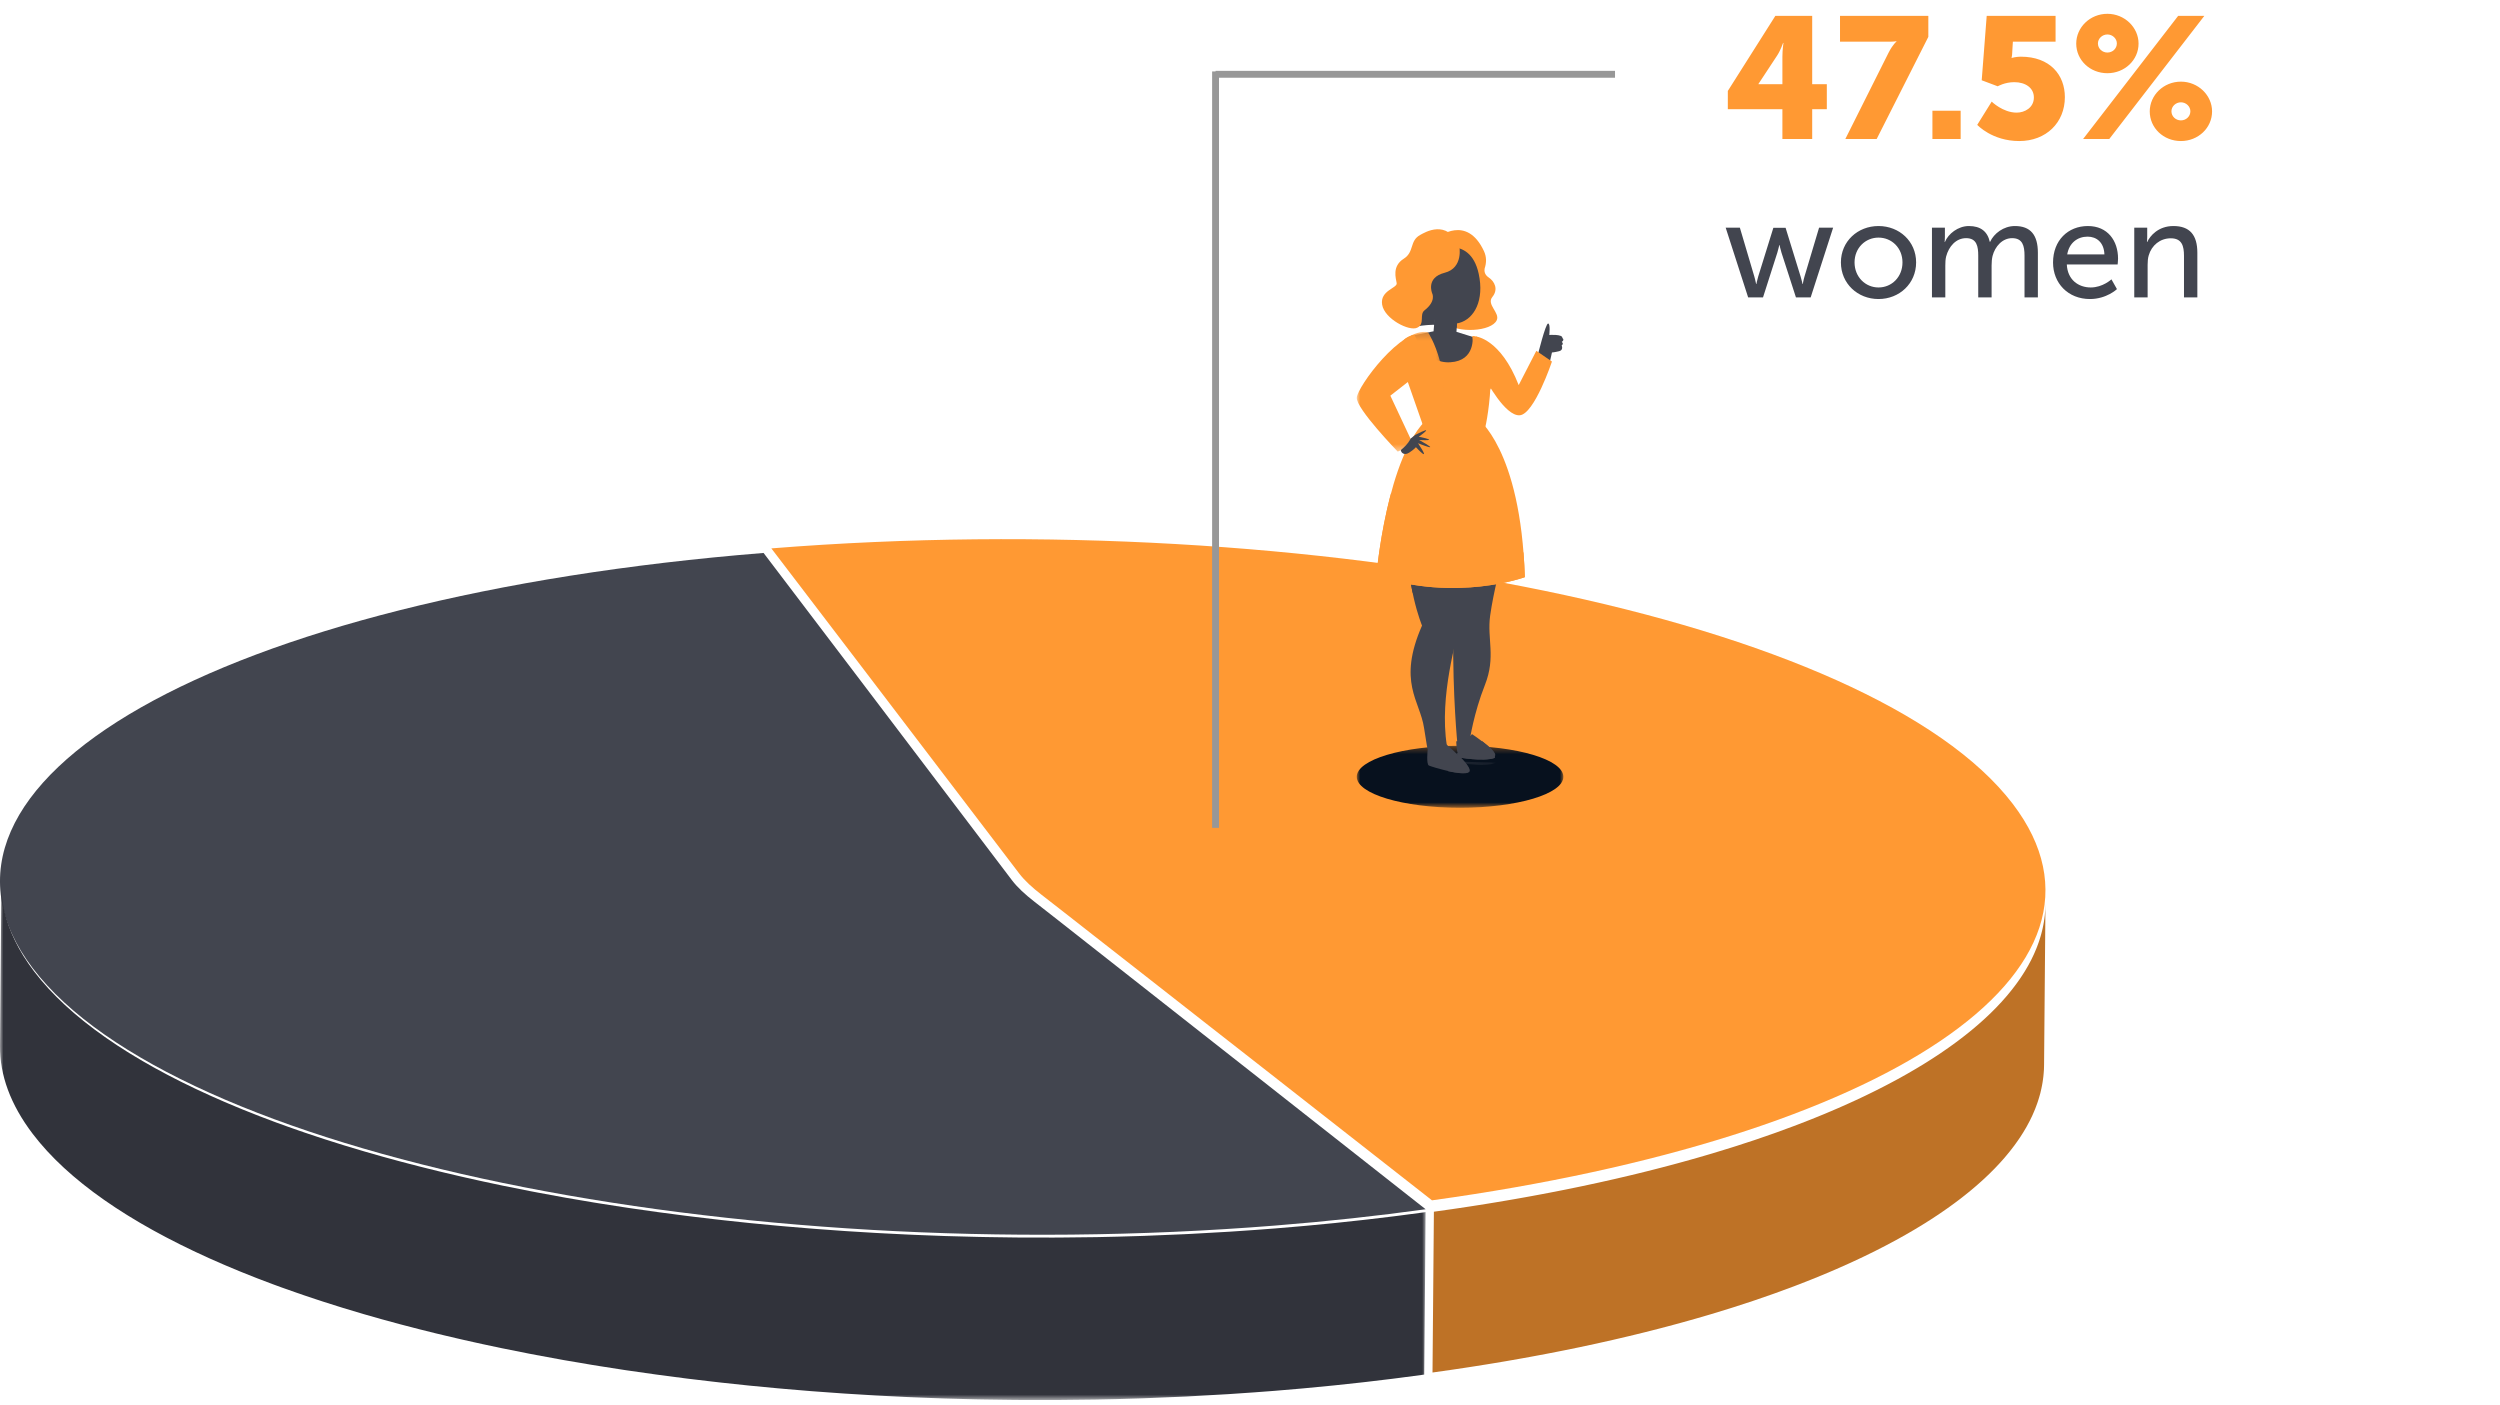
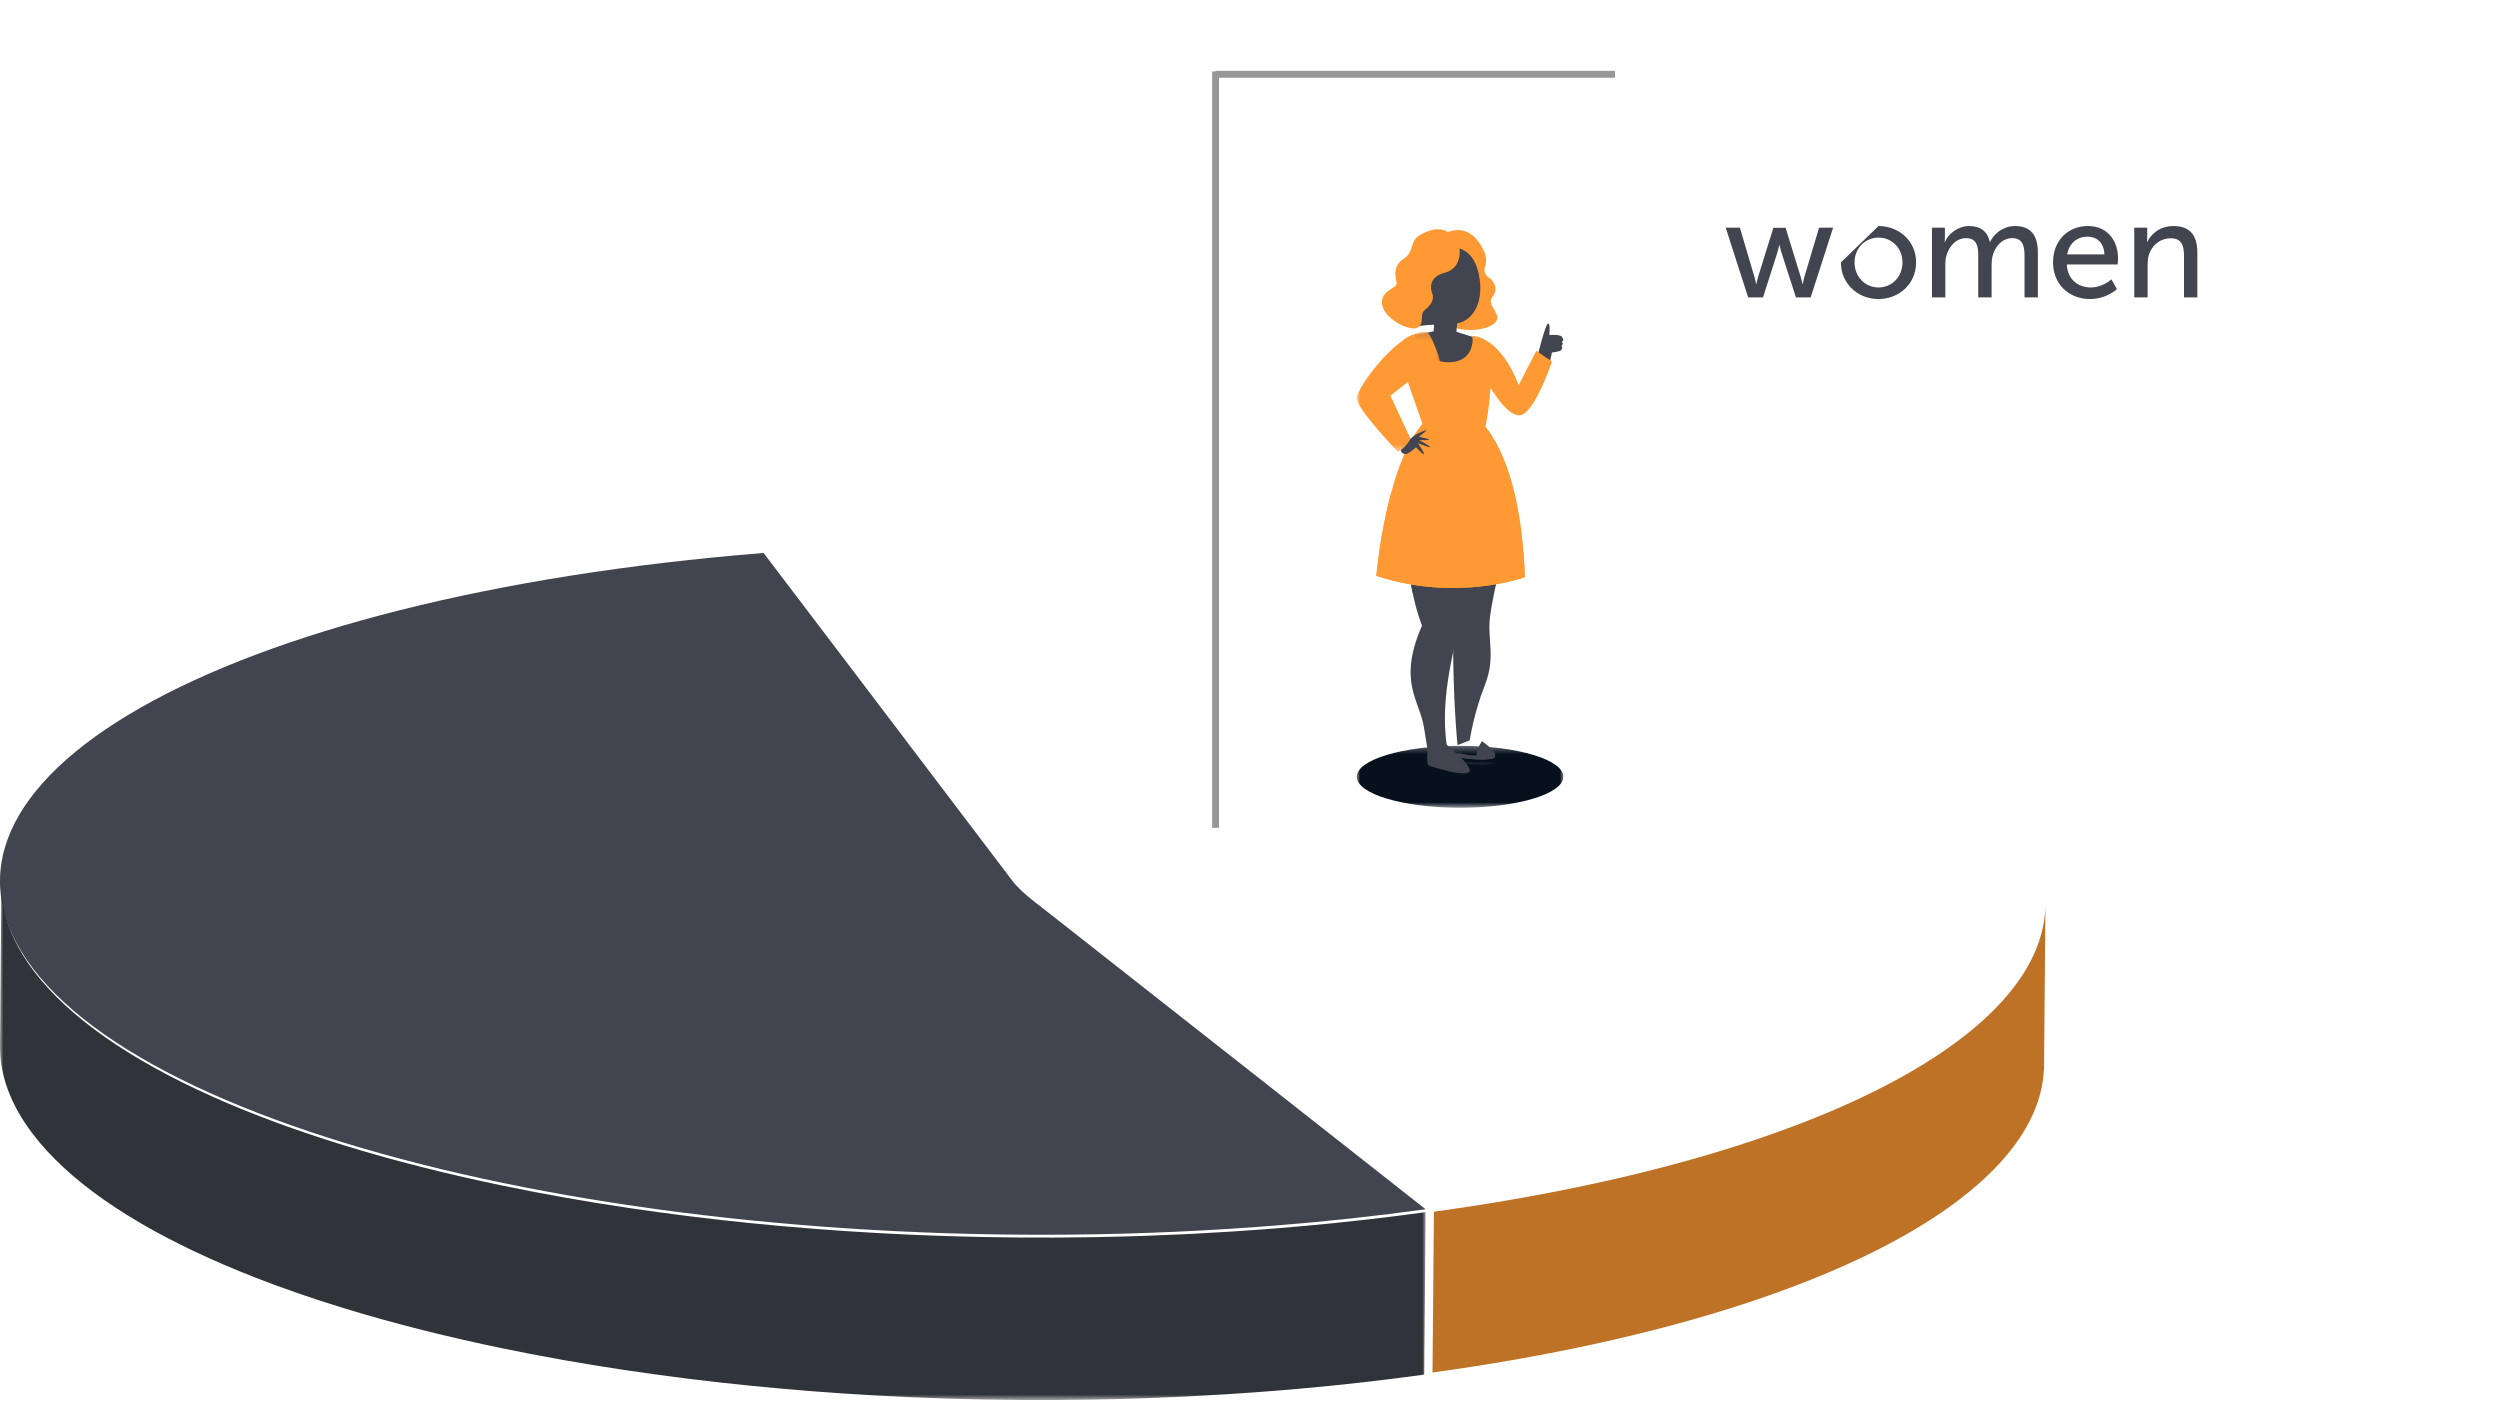
<svg xmlns="http://www.w3.org/2000/svg" width="363" height="204" viewBox="0 0 363 204" fill="none">
-   <path d="M250.88 15.855H258.805V20.18H263.13V15.855H265.255V12.23H263.13V2.305H257.78L250.88 13.205V15.855ZM255.33 12.23V12.18L258.03 8.08C258.53 7.33 258.905 6.23 258.905 6.23H258.955C258.955 6.23 258.805 7.255 258.805 8.23V12.23H255.33ZM267.944 20.18H272.494L279.994 5.355V2.305H267.169V6.055H274.219C275.119 6.055 275.369 5.98 275.369 5.98V6.03C275.369 6.03 274.844 6.43 274.219 7.655L267.944 20.18ZM280.587 20.18H284.687V16.08H280.587V20.18ZM287.094 18.13C287.094 18.13 289.244 20.48 293.194 20.48C297.094 20.48 299.819 17.805 299.819 14.105C299.819 10.88 297.669 8.23 293.419 8.23C292.744 8.23 292.119 8.405 292.119 8.405H292.069C292.069 8.405 292.169 8.055 292.169 7.705L292.269 6.055H298.469V2.305H288.469L287.744 11.655L290.069 12.53C290.069 12.53 291.094 11.93 292.469 11.93C294.094 11.93 295.319 12.755 295.319 14.155C295.319 15.63 293.994 16.355 292.819 16.355C290.819 16.355 289.194 14.755 289.194 14.755L287.094 18.13ZM305.993 10.63C308.493 10.63 310.518 8.73 310.518 6.33C310.518 3.98 308.493 2.005 305.993 2.005C303.468 2.005 301.468 3.98 301.468 6.33C301.468 8.73 303.468 10.63 305.993 10.63ZM302.468 20.18H306.268L320.068 2.305H316.268L302.468 20.18ZM305.993 7.63C305.243 7.63 304.618 7.055 304.618 6.305C304.618 5.605 305.243 5.005 305.993 5.005C306.743 5.005 307.368 5.605 307.368 6.305C307.368 7.055 306.743 7.63 305.993 7.63ZM312.143 16.18C312.143 18.58 314.143 20.48 316.668 20.48C319.168 20.48 321.193 18.58 321.193 16.18C321.193 13.83 319.168 11.855 316.668 11.855C314.143 11.855 312.143 13.83 312.143 16.18ZM315.293 16.155C315.293 15.455 315.918 14.855 316.668 14.855C317.418 14.855 318.043 15.455 318.043 16.155C318.043 16.905 317.418 17.48 316.668 17.48C315.918 17.48 315.293 16.905 315.293 16.155Z" fill="#FF9933" />
-   <path d="M253.83 43.18H255.99L258.07 36.68C258.23 36.16 258.35 35.58 258.35 35.58H258.39C258.39 35.58 258.51 36.16 258.67 36.68L260.77 43.18H262.91L266.17 33.06H264.13L262.01 40.16C261.85 40.68 261.77 41.24 261.77 41.24H261.73C261.73 41.24 261.61 40.68 261.45 40.16L259.27 33.08H257.49L255.29 40.16C255.13 40.68 255.03 41.24 255.03 41.24H254.99C254.97 41.24 254.89 40.68 254.73 40.16L252.63 33.06H250.57L253.83 43.18ZM267.3 38.1C267.3 41.18 269.74 43.42 272.76 43.42C275.78 43.42 278.22 41.18 278.22 38.1C278.22 35.04 275.78 32.82 272.76 32.82C269.74 32.82 267.3 35.04 267.3 38.1ZM269.28 38.1C269.28 36 270.86 34.5 272.76 34.5C274.68 34.5 276.24 36 276.24 38.1C276.24 40.22 274.68 41.74 272.76 41.74C270.86 41.74 269.28 40.22 269.28 38.1ZM280.52 43.18H282.46V38.56C282.46 38.1 282.48 37.64 282.58 37.24C282.96 35.8 284 34.58 285.48 34.58C287.04 34.58 287.24 35.8 287.24 37.12V43.18H289.18V38.56C289.18 38.04 289.22 37.58 289.32 37.16C289.68 35.78 290.74 34.58 292.16 34.58C293.68 34.58 293.96 35.7 293.96 37.12V43.18H295.9V36.7C295.9 34.12 294.84 32.82 292.56 32.82C290.92 32.82 289.52 33.9 288.96 35.12H288.92C288.58 33.6 287.58 32.82 285.88 32.82C284.3 32.82 282.88 33.96 282.4 35.14H282.36C282.36 35.14 282.4 34.8 282.4 34.4V33.06H280.52V43.18ZM298.101 38.12C298.101 41.12 300.281 43.42 303.461 43.42C305.881 43.42 307.381 41.98 307.381 41.98L306.581 40.56C306.581 40.56 305.321 41.74 303.581 41.74C301.781 41.74 300.201 40.62 300.101 38.4H307.481C307.481 38.4 307.541 37.82 307.541 37.56C307.541 34.94 306.021 32.82 303.161 32.82C300.281 32.82 298.101 34.9 298.101 38.12ZM300.161 36.94C300.441 35.28 301.641 34.36 303.121 34.36C304.421 34.36 305.501 35.2 305.561 36.94H300.161ZM309.895 43.18H311.835V38.44C311.835 37.94 311.875 37.48 311.995 37.08C312.415 35.62 313.655 34.6 315.195 34.6C316.815 34.6 317.115 35.72 317.115 37.14V43.18H319.055V36.7C319.055 34.12 317.955 32.82 315.575 32.82C313.375 32.82 312.175 34.26 311.775 35.14H311.735C311.735 35.14 311.775 34.8 311.775 34.4V33.06H309.895V43.18Z" fill="#42454F" />
+   <path d="M253.83 43.18H255.99L258.07 36.68C258.23 36.16 258.35 35.58 258.35 35.58H258.39C258.39 35.58 258.51 36.16 258.67 36.68L260.77 43.18H262.91L266.17 33.06H264.13L262.01 40.16C261.85 40.68 261.77 41.24 261.77 41.24H261.73C261.73 41.24 261.61 40.68 261.45 40.16L259.27 33.08H257.49L255.29 40.16C255.13 40.68 255.03 41.24 255.03 41.24H254.99C254.97 41.24 254.89 40.68 254.73 40.16L252.63 33.06H250.57L253.83 43.18ZM267.3 38.1C267.3 41.18 269.74 43.42 272.76 43.42C275.78 43.42 278.22 41.18 278.22 38.1C278.22 35.04 275.78 32.82 272.76 32.82ZM269.28 38.1C269.28 36 270.86 34.5 272.76 34.5C274.68 34.5 276.24 36 276.24 38.1C276.24 40.22 274.68 41.74 272.76 41.74C270.86 41.74 269.28 40.22 269.28 38.1ZM280.52 43.18H282.46V38.56C282.46 38.1 282.48 37.64 282.58 37.24C282.96 35.8 284 34.58 285.48 34.58C287.04 34.58 287.24 35.8 287.24 37.12V43.18H289.18V38.56C289.18 38.04 289.22 37.58 289.32 37.16C289.68 35.78 290.74 34.58 292.16 34.58C293.68 34.58 293.96 35.7 293.96 37.12V43.18H295.9V36.7C295.9 34.12 294.84 32.82 292.56 32.82C290.92 32.82 289.52 33.9 288.96 35.12H288.92C288.58 33.6 287.58 32.82 285.88 32.82C284.3 32.82 282.88 33.96 282.4 35.14H282.36C282.36 35.14 282.4 34.8 282.4 34.4V33.06H280.52V43.18ZM298.101 38.12C298.101 41.12 300.281 43.42 303.461 43.42C305.881 43.42 307.381 41.98 307.381 41.98L306.581 40.56C306.581 40.56 305.321 41.74 303.581 41.74C301.781 41.74 300.201 40.62 300.101 38.4H307.481C307.481 38.4 307.541 37.82 307.541 37.56C307.541 34.94 306.021 32.82 303.161 32.82C300.281 32.82 298.101 34.9 298.101 38.12ZM300.161 36.94C300.441 35.28 301.641 34.36 303.121 34.36C304.421 34.36 305.501 35.2 305.561 36.94H300.161ZM309.895 43.18H311.835V38.44C311.835 37.94 311.875 37.48 311.995 37.08C312.415 35.62 313.655 34.6 315.195 34.6C316.815 34.6 317.115 35.72 317.115 37.14V43.18H319.055V36.7C319.055 34.12 317.955 32.82 315.575 32.82C313.375 32.82 312.175 34.26 311.775 35.14H311.735C311.735 35.14 311.775 34.8 311.775 34.4V33.06H309.895V43.18Z" fill="#42454F" />
  <path fill-rule="evenodd" clip-rule="evenodd" d="M296.972 132.077C296.964 132.212 296.953 132.346 296.942 132.48C296.929 132.642 296.915 132.805 296.897 132.966C296.882 133.102 296.864 133.237 296.845 133.373C296.824 133.533 296.801 133.693 296.775 133.853C296.753 133.989 296.728 134.125 296.702 134.261C296.672 134.42 296.64 134.578 296.606 134.737C296.576 134.873 296.544 135.01 296.511 135.146C296.472 135.306 296.431 135.468 296.387 135.628C296.353 135.752 296.318 135.876 296.282 135.999C296.233 136.164 296.181 136.33 296.127 136.494C296.087 136.616 296.048 136.738 296.005 136.86C295.946 137.028 295.883 137.196 295.82 137.364C295.775 137.481 295.732 137.598 295.684 137.715C295.614 137.891 295.538 138.066 295.461 138.241C295.414 138.35 295.37 138.458 295.32 138.566C295.22 138.785 295.115 139.003 295.006 139.221C294.976 139.282 294.948 139.343 294.918 139.404C294.776 139.682 294.627 139.96 294.471 140.237C294.429 140.313 294.382 140.388 294.339 140.463C294.223 140.665 294.105 140.866 293.981 141.067C293.918 141.17 293.85 141.273 293.785 141.376C293.675 141.549 293.564 141.722 293.448 141.895C293.375 142.004 293.299 142.113 293.224 142.223C293.109 142.388 292.993 142.554 292.873 142.719C292.793 142.83 292.71 142.942 292.627 143.052C292.505 143.216 292.381 143.379 292.253 143.542C292.168 143.652 292.082 143.762 291.994 143.871C291.86 144.039 291.721 144.206 291.582 144.374C291.496 144.476 291.412 144.579 291.324 144.681C291.166 144.866 291.002 145.049 290.837 145.234C290.762 145.318 290.689 145.402 290.613 145.486C290.368 145.754 290.118 146.021 289.86 146.287C289.845 146.303 289.828 146.319 289.812 146.335C289.57 146.585 289.321 146.833 289.067 147.081C288.977 147.168 288.884 147.255 288.793 147.342C288.609 147.518 288.424 147.694 288.234 147.869C288.118 147.976 288 148.082 287.882 148.188C287.707 148.346 287.532 148.503 287.352 148.66C287.226 148.771 287.096 148.882 286.968 148.992C286.79 149.144 286.612 149.296 286.429 149.447C286.296 149.558 286.16 149.669 286.024 149.78C285.839 149.931 285.651 150.082 285.461 150.232C285.323 150.341 285.185 150.45 285.044 150.559C284.855 150.706 284.662 150.852 284.469 150.998C284.314 151.115 284.159 151.232 284.002 151.349C283.807 151.493 283.607 151.637 283.407 151.781C283.248 151.896 283.089 152.011 282.927 152.126C282.72 152.271 282.51 152.416 282.299 152.561C282.138 152.672 281.978 152.783 281.814 152.895C281.592 153.044 281.366 153.192 281.14 153.341C280.981 153.446 280.823 153.552 280.66 153.656C280.459 153.786 280.253 153.915 280.049 154.045C279.843 154.175 279.638 154.306 279.429 154.435C279.222 154.563 279.011 154.69 278.8 154.817C278.587 154.946 278.375 155.076 278.158 155.204C277.945 155.331 277.727 155.456 277.51 155.581C277.29 155.71 277.071 155.838 276.848 155.965C276.627 156.091 276.401 156.215 276.177 156.34C275.951 156.466 275.726 156.592 275.496 156.718C275.313 156.818 275.125 156.917 274.939 157.017C274.636 157.179 274.333 157.342 274.023 157.503C273.82 157.61 273.612 157.716 273.406 157.822C273.11 157.974 272.812 158.126 272.511 158.277C272.294 158.387 272.073 158.495 271.853 158.603C271.555 158.75 271.256 158.896 270.954 159.042C270.726 159.151 270.497 159.26 270.267 159.37C269.963 159.513 269.657 159.656 269.348 159.799C269.127 159.901 268.906 160.003 268.682 160.104C268.244 160.303 267.8 160.501 267.353 160.698C267.187 160.771 267.024 160.845 266.856 160.917C266.245 161.184 265.626 161.448 264.997 161.71C264.879 161.759 264.757 161.808 264.638 161.857C264.122 162.07 263.601 162.282 263.075 162.492C262.861 162.578 262.645 162.662 262.428 162.747C261.977 162.925 261.522 163.102 261.063 163.277C260.857 163.356 260.651 163.435 260.443 163.512C259.618 163.824 258.781 164.132 257.931 164.436C257.779 164.491 257.624 164.545 257.471 164.599C256.655 164.888 255.829 165.175 254.991 165.458C254.895 165.49 254.8 165.523 254.704 165.555C253.812 165.855 252.905 166.149 251.989 166.44C251.795 166.502 251.601 166.563 251.406 166.624C250.49 166.912 249.564 167.197 248.624 167.478C248.381 167.55 248.135 167.621 247.891 167.693C247.446 167.824 247 167.954 246.55 168.083C246.264 168.165 245.975 168.247 245.687 168.328C245.259 168.449 244.829 168.569 244.396 168.688C244.095 168.772 243.791 168.854 243.488 168.936C243.061 169.052 242.633 169.166 242.202 169.28C241.891 169.363 241.579 169.445 241.265 169.526C240.832 169.639 240.396 169.75 239.959 169.861C239.645 169.941 239.333 170.02 239.017 170.099C238.564 170.212 238.108 170.323 237.652 170.435C237.347 170.508 237.044 170.583 236.738 170.656C236.246 170.774 235.749 170.89 235.253 171.005C234.976 171.07 234.701 171.135 234.422 171.199C233.776 171.347 233.125 171.493 232.471 171.637C232.34 171.667 232.211 171.696 232.079 171.725C231.29 171.898 230.495 172.069 229.693 172.238C229.458 172.287 229.22 172.335 228.985 172.384C228.418 172.501 227.849 172.619 227.276 172.734C226.964 172.796 226.649 172.858 226.335 172.92C225.83 173.019 225.325 173.119 224.816 173.216C224.477 173.281 224.136 173.345 223.795 173.409C223.305 173.502 222.814 173.593 222.32 173.684C221.965 173.749 221.608 173.813 221.25 173.877C220.763 173.965 220.275 174.051 219.784 174.136C219.422 174.2 219.06 174.262 218.695 174.324C218.196 174.41 217.694 174.494 217.192 174.577C216.834 174.636 216.477 174.695 216.117 174.754C215.593 174.839 215.064 174.922 214.535 175.006C214.193 175.059 213.851 175.114 213.507 175.167C212.926 175.256 212.341 175.343 211.756 175.43C211.459 175.474 211.164 175.519 210.866 175.563C209.986 175.691 209.102 175.817 208.211 175.939C208.208 175.94 208.204 175.94 208.201 175.941L208 199.288C208.895 199.165 209.783 199.038 210.667 198.909C210.963 198.866 211.256 198.821 211.552 198.777C212.139 198.69 212.725 198.603 213.307 198.513C213.651 198.46 213.992 198.406 214.333 198.352C214.863 198.269 215.392 198.186 215.917 198.1C216.276 198.042 216.633 197.983 216.99 197.924C217.493 197.84 217.996 197.756 218.496 197.671C218.859 197.609 219.221 197.546 219.582 197.483C220.074 197.398 220.563 197.311 221.051 197.223C221.408 197.159 221.764 197.095 222.119 197.03C222.613 196.94 223.105 196.848 223.596 196.755C223.936 196.692 224.277 196.628 224.614 196.563C225.124 196.465 225.63 196.366 226.136 196.266C226.449 196.204 226.764 196.143 227.075 196.08C227.649 195.965 228.217 195.848 228.785 195.73C229.02 195.681 229.258 195.634 229.493 195.584C230.294 195.416 231.089 195.245 231.879 195.072C232.01 195.043 232.138 195.013 232.269 194.984C232.924 194.84 233.576 194.694 234.222 194.545C234.5 194.482 234.774 194.416 235.05 194.352C235.548 194.236 236.045 194.121 236.537 194.002C236.843 193.93 237.146 193.855 237.45 193.781C237.907 193.67 238.364 193.558 238.818 193.445C239.132 193.367 239.444 193.287 239.757 193.208C240.195 193.097 240.631 192.985 241.064 192.873C241.378 192.791 241.691 192.709 242.003 192.626C242.433 192.513 242.86 192.398 243.285 192.283C243.59 192.201 243.894 192.118 244.196 192.035C244.629 191.916 245.058 191.795 245.487 191.674C245.775 191.593 246.063 191.512 246.349 191.43C246.8 191.301 247.245 191.17 247.69 191.04C247.894 190.98 248.103 190.921 248.306 190.86C248.346 190.848 248.384 190.836 248.424 190.824C249.364 190.544 250.29 190.259 251.206 189.971C251.4 189.91 251.594 189.848 251.788 189.787C252.704 189.495 253.611 189.201 254.503 188.902C254.599 188.869 254.694 188.836 254.79 188.804C255.628 188.521 256.455 188.235 257.271 187.945C257.424 187.891 257.578 187.837 257.73 187.783C258.58 187.479 259.417 187.171 260.243 186.859C260.318 186.831 260.396 186.804 260.47 186.776C260.602 186.726 260.73 186.674 260.862 186.624C261.321 186.448 261.777 186.271 262.229 186.093C262.444 186.009 262.66 185.924 262.874 185.839C263.401 185.628 263.921 185.417 264.437 185.204C264.556 185.154 264.678 185.105 264.796 185.056C265.425 184.794 266.045 184.53 266.657 184.264C266.822 184.191 266.985 184.118 267.15 184.046C267.598 183.849 268.043 183.65 268.483 183.45C268.575 183.408 268.671 183.367 268.762 183.326C268.892 183.266 269.018 183.205 269.146 183.146C269.456 183.003 269.763 182.86 270.066 182.716C270.297 182.607 270.526 182.498 270.753 182.389C271.056 182.243 271.355 182.097 271.652 181.95C271.872 181.841 272.093 181.733 272.311 181.624C272.612 181.473 272.909 181.32 273.206 181.168C273.412 181.062 273.619 180.957 273.823 180.85C274.133 180.688 274.436 180.525 274.74 180.362C274.888 180.283 275.041 180.204 275.187 180.124C275.224 180.105 275.259 180.084 275.295 180.064C275.526 179.938 275.752 179.811 275.979 179.685C276.202 179.561 276.427 179.437 276.647 179.312C276.871 179.185 277.089 179.056 277.31 178.928C277.526 178.803 277.744 178.678 277.957 178.551C278.174 178.423 278.386 178.292 278.6 178.163C278.81 178.036 279.021 177.909 279.228 177.782C279.437 177.653 279.64 177.522 279.845 177.393C280.019 177.283 280.196 177.174 280.368 177.064C280.399 177.044 280.429 177.023 280.461 177.002C280.623 176.898 280.78 176.792 280.939 176.688C281.165 176.539 281.391 176.391 281.613 176.241C281.778 176.13 281.938 176.018 282.1 175.907C282.31 175.762 282.52 175.618 282.725 175.473C282.889 175.357 283.049 175.241 283.209 175.126C283.407 174.983 283.606 174.84 283.8 174.696C283.959 174.579 284.114 174.461 284.271 174.343C284.389 174.253 284.512 174.164 284.629 174.074C284.701 174.019 284.771 173.963 284.842 173.907C284.983 173.797 285.122 173.688 285.261 173.578C285.451 173.428 285.638 173.277 285.824 173.126C285.959 173.016 286.095 172.905 286.228 172.794C286.41 172.643 286.59 172.49 286.767 172.338C286.896 172.228 287.026 172.117 287.152 172.006C287.331 171.85 287.506 171.693 287.679 171.537C287.798 171.429 287.918 171.322 288.034 171.215C288.073 171.179 288.113 171.144 288.152 171.108C288.3 170.97 288.443 170.831 288.587 170.693C288.68 170.604 288.776 170.515 288.868 170.426C289.121 170.179 289.369 169.931 289.61 169.683C289.626 169.666 289.643 169.65 289.659 169.633C289.917 169.367 290.167 169.1 290.412 168.833C290.489 168.749 290.561 168.664 290.637 168.58C290.771 168.43 290.908 168.279 291.039 168.129C291.068 168.095 291.095 168.061 291.123 168.027C291.211 167.926 291.295 167.823 291.38 167.721C291.52 167.553 291.66 167.385 291.794 167.217C291.882 167.108 291.967 166.999 292.052 166.889C292.179 166.726 292.305 166.563 292.427 166.399C292.51 166.288 292.592 166.177 292.672 166.065C292.792 165.9 292.909 165.734 293.024 165.568C293.098 165.46 293.174 165.351 293.247 165.242C293.279 165.195 293.313 165.148 293.344 165.101C293.428 164.974 293.505 164.847 293.586 164.72C293.651 164.618 293.717 164.517 293.78 164.415C293.905 164.212 294.023 164.009 294.141 163.806C294.183 163.732 294.229 163.658 294.27 163.584C294.426 163.306 294.575 163.029 294.717 162.75C294.748 162.689 294.775 162.629 294.806 162.568C294.902 162.375 294.998 162.182 295.087 161.988C295.099 161.963 295.108 161.938 295.12 161.913C295.169 161.805 295.214 161.696 295.261 161.588C295.337 161.413 295.413 161.238 295.484 161.062C295.531 160.945 295.575 160.827 295.619 160.71C295.683 160.542 295.746 160.374 295.805 160.206C295.847 160.085 295.886 159.964 295.926 159.842C295.98 159.676 296.033 159.51 296.081 159.345C296.118 159.222 296.152 159.099 296.186 158.976C296.207 158.898 296.232 158.82 296.253 158.741C296.274 158.658 296.291 158.574 296.31 158.491C296.343 158.355 296.375 158.22 296.405 158.084C296.44 157.925 296.471 157.766 296.501 157.608C296.527 157.472 296.552 157.336 296.574 157.2C296.601 157.04 296.623 156.88 296.645 156.719C296.663 156.584 296.682 156.448 296.697 156.313C296.714 156.151 296.728 155.989 296.741 155.827C296.752 155.692 296.764 155.558 296.771 155.423C296.773 155.379 296.779 155.334 296.781 155.289C296.791 155.071 296.797 154.853 296.799 154.634L297 131.288C296.998 131.551 296.987 131.814 296.972 132.077Z" fill="#BE7226" />
-   <path fill-rule="evenodd" clip-rule="evenodd" d="M292.255 116.724C271.813 89.931 191.186 73.315 112 79.626C116.499 85.523 120.999 91.419 125.498 97.317C132.997 107.146 140.491 116.975 147.968 126.805C148.78 127.876 149.912 128.899 151.22 129.91C153.815 131.917 156.368 133.929 158.938 135.939C161.7 138.098 164.462 140.258 167.221 142.418C169.978 144.578 172.733 146.739 175.495 148.899C178.254 151.06 181.025 153.218 183.783 155.378C186.32 157.364 188.853 159.35 191.385 161.334C194.125 163.483 196.869 165.631 199.613 167.778C202.384 169.949 205.154 172.118 207.924 174.288C273.653 165.217 310.745 140.959 292.255 116.724Z" fill="#FF9933" />
  <path fill-rule="evenodd" clip-rule="evenodd" d="M185.224 177.946C192.783 177.341 200.051 176.546 207 175.583C204.224 173.399 201.448 171.215 198.671 169.029C195.922 166.868 193.171 164.706 190.426 162.543C187.888 160.545 185.35 158.546 182.807 156.546C180.044 154.373 177.267 152.2 174.502 150.024C171.734 147.85 168.974 145.675 166.21 143.501C163.445 141.325 160.677 139.151 157.909 136.978C155.334 134.955 152.775 132.928 150.175 130.909C148.864 129.891 147.729 128.86 146.915 127.783C139.422 117.886 131.913 107.992 124.398 98.097C119.89 92.161 115.379 86.224 110.87 80.288C31.786 86.65 -15.714 113.632 4.756 140.584C25.241 167.556 106.037 184.284 185.224 177.946Z" fill="#42454F" />
  <mask id="mask0_2:1942" style="mask-type:alpha" maskUnits="userSpaceOnUse" x="0" y="128" width="207" height="76">
    <path fill-rule="evenodd" clip-rule="evenodd" d="M0 128.288H207V203.288H0V128.288Z" fill="white" />
  </mask>
  <g mask="url(#mask0_2:1942)">
    <path fill-rule="evenodd" clip-rule="evenodd" d="M202.383 176.609C201.129 176.766 199.865 176.918 198.592 177.064C198.359 177.091 198.124 177.117 197.89 177.143C196.667 177.281 195.436 177.415 194.195 177.542C194.061 177.557 193.93 177.571 193.797 177.585C192.481 177.718 191.153 177.845 189.819 177.968C189.521 177.995 189.224 178.022 188.925 178.048C187.705 178.158 186.48 178.263 185.245 178.362C183.296 178.518 181.347 178.656 179.398 178.784C179.094 178.804 178.791 178.825 178.487 178.845C176.628 178.962 174.77 179.067 172.912 179.16C172.561 179.178 172.209 179.195 171.858 179.211C169.936 179.303 168.015 179.383 166.096 179.449C165.818 179.458 165.54 179.466 165.262 179.475C163.256 179.539 161.252 179.594 159.252 179.63C159.186 179.631 159.121 179.632 159.056 179.633C157.4 179.662 155.746 179.679 154.095 179.689C153.712 179.692 153.33 179.694 152.947 179.696C151.272 179.702 149.599 179.7 147.93 179.687C147.649 179.684 147.369 179.68 147.088 179.677C145.778 179.664 144.471 179.645 143.167 179.621C142.754 179.613 142.341 179.605 141.929 179.596C140.379 179.562 138.832 179.523 137.29 179.473C137.188 179.469 137.087 179.465 136.986 179.462C135.612 179.416 134.242 179.362 132.876 179.304C132.445 179.285 132.016 179.266 131.586 179.246C130.464 179.194 129.345 179.138 128.229 179.078C127.851 179.058 127.473 179.039 127.096 179.018C125.682 178.938 124.272 178.853 122.869 178.759C122.654 178.745 122.442 178.728 122.227 178.714C121.029 178.632 119.835 178.546 118.645 178.454C118.206 178.42 117.767 178.385 117.329 178.35C116.32 178.269 115.314 178.185 114.312 178.097C113.905 178.061 113.497 178.027 113.092 177.99C111.722 177.866 110.355 177.738 108.997 177.6C108.915 177.592 108.834 177.583 108.752 177.575C107.468 177.444 106.19 177.307 104.917 177.165C104.504 177.119 104.093 177.071 103.681 177.024C102.698 176.911 101.719 176.795 100.744 176.675C100.337 176.626 99.931 176.576 99.526 176.525C96.821 176.185 94.148 175.819 91.507 175.427C91.127 175.371 90.75 175.313 90.372 175.256C89.317 175.096 88.269 174.932 87.226 174.764C86.883 174.709 86.54 174.655 86.198 174.599C84.872 174.381 83.553 174.158 82.246 173.928C82.037 173.891 81.83 173.852 81.622 173.815C80.425 173.601 79.238 173.382 78.059 173.158C77.711 173.092 77.363 173.026 77.017 172.959C75.67 172.699 74.332 172.433 73.008 172.159C72.087 171.968 71.172 171.773 70.262 171.575C70.002 171.519 69.744 171.461 69.485 171.404C68.821 171.258 68.16 171.111 67.503 170.961C67.186 170.889 66.871 170.816 66.556 170.743C65.936 170.599 65.32 170.454 64.707 170.308C64.41 170.237 64.112 170.167 63.817 170.095C63.245 169.957 62.679 169.815 62.112 169.674C61.739 169.581 61.364 169.488 60.992 169.394C60.393 169.242 59.8 169.087 59.208 168.931C58.891 168.848 58.57 168.766 58.255 168.682C57.459 168.47 56.669 168.254 55.885 168.037C55.778 168.007 55.669 167.979 55.562 167.949C54.678 167.702 53.801 167.451 52.932 167.198C51.95 166.911 50.978 166.62 50.016 166.324C49.768 166.248 49.526 166.17 49.279 166.093C48.568 165.871 47.86 165.649 47.16 165.423C46.817 165.311 46.478 165.198 46.138 165.086C45.542 164.89 44.949 164.693 44.362 164.493C43.999 164.369 43.639 164.245 43.279 164.119C42.721 163.926 42.167 163.731 41.618 163.534C41.139 163.362 40.659 163.19 40.186 163.016C40.041 162.962 39.895 162.909 39.75 162.855C39.042 162.592 38.341 162.326 37.649 162.058C37.507 162.003 37.366 161.947 37.225 161.892C36.598 161.648 35.977 161.4 35.364 161.151C35.263 161.111 35.161 161.07 35.06 161.029C34.385 160.754 33.721 160.475 33.062 160.194C32.909 160.13 32.758 160.064 32.606 159.999C31.957 159.719 31.314 159.438 30.681 159.154C30.661 159.145 30.641 159.136 30.621 159.127C29.973 158.836 29.337 158.541 28.707 158.244C28.562 158.176 28.418 158.108 28.275 158.04C27.654 157.745 27.041 157.448 26.438 157.148C26.368 157.113 26.3 157.078 26.23 157.044C25.678 156.767 25.134 156.489 24.597 156.209C24.471 156.143 24.344 156.077 24.218 156.011C23.643 155.708 23.077 155.403 22.52 155.095C22.413 155.036 22.308 154.976 22.201 154.917C21.704 154.64 21.214 154.361 20.732 154.08C20.637 154.025 20.539 153.969 20.444 153.914C19.91 153.599 19.385 153.283 18.869 152.965C18.753 152.893 18.639 152.821 18.524 152.75C18.04 152.447 17.563 152.144 17.097 151.838C17.051 151.808 17.004 151.779 16.959 151.749C16.461 151.421 15.976 151.091 15.498 150.758C15.387 150.681 15.277 150.604 15.167 150.527C14.693 150.192 14.225 149.856 13.77 149.517C13.739 149.494 13.709 149.471 13.677 149.447C13.248 149.126 12.829 148.801 12.418 148.476C12.321 148.399 12.223 148.322 12.127 148.245C11.703 147.905 11.288 147.563 10.885 147.219C10.817 147.161 10.752 147.103 10.685 147.045C10.326 146.736 9.977 146.425 9.635 146.112C9.559 146.042 9.481 145.973 9.406 145.904C9.03 145.555 8.665 145.205 8.311 144.852C8.234 144.777 8.16 144.701 8.085 144.625C7.764 144.302 7.452 143.977 7.149 143.65C7.104 143.601 7.057 143.553 7.012 143.505C6.682 143.145 6.366 142.782 6.058 142.419C5.987 142.334 5.917 142.25 5.846 142.166C5.538 141.795 5.238 141.423 4.953 141.048C2.717 138.105 1.293 135.162 0.633 132.246C0.333 130.92 0.191 129.6 0.202 128.288V128.289C0.202 128.289 0.202 128.288 0.202 128.288L0.001 151.876C-0.035 156.075 1.499 160.356 4.751 164.636C5.036 165.011 5.337 165.384 5.645 165.755C5.715 165.839 5.785 165.923 5.856 166.007C6.164 166.371 6.481 166.733 6.811 167.093C6.856 167.142 6.903 167.19 6.947 167.238C7.25 167.566 7.564 167.89 7.884 168.214C7.959 168.29 8.033 168.365 8.109 168.441C8.464 168.793 8.829 169.144 9.205 169.493C9.28 169.562 9.357 169.631 9.432 169.7C9.775 170.013 10.125 170.324 10.484 170.634C10.551 170.692 10.616 170.75 10.684 170.807C11.087 171.152 11.502 171.494 11.926 171.834C12.021 171.91 12.119 171.987 12.216 172.064C12.627 172.389 13.045 172.713 13.474 173.034C13.506 173.058 13.537 173.082 13.569 173.107C14.024 173.445 14.492 173.781 14.966 174.115C15.076 174.192 15.186 174.27 15.297 174.347C15.775 174.679 16.26 175.01 16.757 175.338C16.802 175.367 16.85 175.397 16.895 175.426C17.362 175.733 17.84 176.036 18.324 176.339C18.438 176.41 18.552 176.481 18.666 176.552C19.183 176.871 19.708 177.188 20.243 177.502C20.338 177.558 20.435 177.613 20.53 177.669C21.012 177.949 21.502 178.228 21.999 178.505C22.106 178.564 22.211 178.624 22.319 178.684C22.876 178.991 23.442 179.297 24.017 179.6C24.142 179.666 24.269 179.731 24.395 179.797C24.933 180.077 25.476 180.356 26.029 180.632C26.099 180.667 26.167 180.702 26.237 180.737C26.84 181.037 27.453 181.334 28.073 181.629C28.216 181.697 28.361 181.764 28.506 181.833C29.136 182.129 29.772 182.424 30.42 182.716C30.44 182.724 30.46 182.733 30.48 182.742C31.113 183.027 31.756 183.308 32.405 183.587C32.557 183.652 32.707 183.718 32.859 183.782C33.518 184.063 34.184 184.342 34.859 184.618C34.959 184.659 35.061 184.699 35.162 184.74C35.776 184.989 36.397 185.236 37.023 185.481C37.165 185.536 37.306 185.592 37.447 185.647C38.14 185.915 38.84 186.18 39.547 186.444C39.693 186.498 39.84 186.551 39.986 186.605C40.27 186.709 40.551 186.815 40.837 186.918C41.027 186.987 41.224 187.054 41.416 187.122C41.965 187.319 42.52 187.514 43.078 187.708C43.438 187.833 43.797 187.958 44.161 188.082C44.747 188.281 45.34 188.478 45.936 188.675C46.277 188.787 46.615 188.9 46.959 189.011C47.661 189.239 48.373 189.462 49.088 189.685C49.33 189.76 49.569 189.837 49.813 189.912C50.775 190.208 51.748 190.499 52.731 190.786C52.76 190.795 52.788 190.803 52.816 190.812C53.657 191.057 54.505 191.299 55.361 191.537C55.468 191.567 55.577 191.596 55.684 191.625C56.468 191.843 57.257 192.059 58.053 192.271C58.368 192.354 58.689 192.436 59.006 192.519C59.599 192.675 60.192 192.83 60.791 192.983C61.162 193.077 61.537 193.169 61.91 193.262C62.334 193.368 62.755 193.475 63.182 193.58C63.326 193.615 63.472 193.649 63.616 193.684C63.911 193.755 64.208 193.825 64.504 193.896C65.118 194.043 65.734 194.188 66.354 194.331C66.669 194.404 66.986 194.477 67.303 194.549C67.959 194.699 68.619 194.846 69.282 194.992C69.542 195.049 69.8 195.107 70.061 195.164C70.948 195.357 71.84 195.548 72.739 195.734C72.761 195.739 72.785 195.743 72.807 195.748C74.13 196.022 75.468 196.287 76.815 196.548C77.161 196.615 77.51 196.681 77.858 196.747C79.037 196.971 80.223 197.19 81.419 197.403C81.577 197.431 81.731 197.462 81.888 197.49C81.941 197.499 81.994 197.507 82.045 197.516C83.352 197.747 84.671 197.97 85.997 198.188C86.338 198.243 86.681 198.297 87.023 198.353C88.068 198.521 89.119 198.685 90.175 198.845C90.403 198.88 90.627 198.917 90.856 198.951C91.004 198.973 91.154 198.993 91.302 199.015C93.944 199.407 96.618 199.773 99.324 200.114C99.477 200.133 99.627 200.154 99.78 200.174C100.033 200.205 100.289 200.233 100.542 200.264C101.517 200.384 102.496 200.499 103.479 200.612C103.891 200.659 104.302 200.707 104.716 200.754C105.989 200.895 107.266 201.032 108.55 201.163C108.622 201.17 108.691 201.178 108.762 201.186C108.773 201.187 108.784 201.188 108.796 201.189C110.154 201.326 111.52 201.454 112.89 201.579C113.296 201.615 113.703 201.65 114.11 201.686C115.113 201.773 116.118 201.858 117.127 201.939C117.382 201.959 117.634 201.982 117.888 202.002C118.072 202.017 118.259 202.029 118.444 202.043C119.634 202.134 120.827 202.221 122.025 202.302C122.239 202.317 122.453 202.333 122.667 202.347C124.071 202.441 125.481 202.526 126.895 202.606C127.015 202.613 127.134 202.622 127.254 202.628C127.51 202.643 127.77 202.653 128.027 202.667C129.144 202.727 130.263 202.783 131.384 202.834C131.814 202.854 132.244 202.874 132.675 202.892C134.041 202.951 135.41 203.004 136.784 203.05C136.87 203.053 136.956 203.057 137.042 203.06C137.057 203.06 137.073 203.061 137.088 203.061C138.63 203.111 140.177 203.151 141.727 203.185C142.14 203.194 142.552 203.201 142.965 203.209C144.27 203.234 145.577 203.253 146.887 203.266C147.099 203.268 147.309 203.273 147.521 203.275C147.59 203.275 147.66 203.275 147.729 203.275C149.398 203.288 151.07 203.29 152.746 203.284C153.128 203.283 153.511 203.28 153.893 203.278C155.545 203.267 157.198 203.25 158.855 203.221C158.908 203.22 158.961 203.22 159.015 203.219C159.026 203.219 159.038 203.219 159.05 203.218C161.05 203.182 163.055 203.128 165.061 203.063C165.339 203.054 165.617 203.047 165.895 203.037C167.814 202.972 169.735 202.892 171.656 202.8C171.838 202.791 172.019 202.787 172.201 202.778C172.371 202.769 172.541 202.757 172.711 202.748C174.568 202.655 176.427 202.551 178.286 202.433C178.589 202.414 178.892 202.393 179.196 202.372C181.145 202.244 183.095 202.106 185.043 201.951C186.279 201.852 187.504 201.746 188.724 201.637C188.874 201.623 189.028 201.612 189.178 201.598C189.325 201.585 189.47 201.569 189.617 201.556C190.952 201.434 192.28 201.307 193.595 201.173C193.729 201.16 193.86 201.145 193.993 201.131C195.234 201.003 196.465 200.87 197.689 200.732C197.922 200.705 198.157 200.679 198.39 200.653C199.664 200.507 200.927 200.355 202.182 200.198C202.442 200.165 202.701 200.131 202.96 200.098C204.249 199.934 205.531 199.766 206.799 199.59L207 176.002C205.732 176.177 204.451 176.345 203.162 176.51C202.902 176.543 202.643 176.576 202.383 176.609Z" fill="#31333B" />
  </g>
  <path d="M176.5 10.873V119.702" stroke="#979797" stroke-linecap="square" />
  <path d="M177 10.788L234 10.788" stroke="#979797" stroke-linecap="square" />
  <mask id="mask1_2:1942" style="mask-type:alpha" maskUnits="userSpaceOnUse" x="197" y="108" width="30" height="10">
    <path fill-rule="evenodd" clip-rule="evenodd" d="M197 108.288H227V117.288H197V108.288Z" fill="white" />
  </mask>
  <g mask="url(#mask1_2:1942)">
    <path fill-rule="evenodd" clip-rule="evenodd" d="M227 112.788C227 115.273 220.284 117.288 212 117.288C203.716 117.288 197 115.273 197 112.788C197 110.302 203.716 108.288 212 108.288C220.284 108.288 227 110.302 227 112.788Z" fill="#07111E" />
  </g>
  <path fill-rule="evenodd" clip-rule="evenodd" d="M218 81.639C218 81.639 216.851 85.949 216.372 89.378C215.893 92.806 217.234 95.353 215.606 99.468C213.978 103.582 213.403 107.501 213.403 107.501L211.631 108.186C211.631 108.186 210.913 101.133 211.009 92.023C211.105 82.912 211.871 79.288 211.871 79.288L218 81.639Z" fill="#42454F" />
  <path fill-rule="evenodd" clip-rule="evenodd" d="M211.161 86.669C211.413 81.471 211.871 79.288 211.871 79.288L218 81.639C218 81.639 217.634 83.009 217.23 84.818C215.179 85.353 213.202 86.114 211.161 86.669Z" fill="#42454F" />
-   <path fill-rule="evenodd" clip-rule="evenodd" d="M213.732 106.591C213.732 106.591 212.974 107.615 211.449 107.635C211.449 107.635 211.468 109.461 211.84 109.582C212.211 109.703 216.263 110.437 216.935 109.79C217.607 109.142 213.732 106.591 213.732 106.591Z" fill="#42454F" />
  <path fill-rule="evenodd" clip-rule="evenodd" d="M215.188 107.6C216.251 108.396 217.437 109.426 217.031 109.809C216.69 110.131 215.514 110.119 214.356 110.011C214.31 109.177 214.764 108.203 215.188 107.6Z" fill="#42454F" />
  <path fill-rule="evenodd" clip-rule="evenodd" d="M217.046 109.632C217.046 109.632 214.613 110.057 211.584 109.347L211.723 109.966C211.723 109.966 215.376 110.631 217.029 110.048L217.046 109.632Z" fill="#42454F" />
  <path fill-rule="evenodd" clip-rule="evenodd" d="M217.046 109.632C217.046 109.632 214.613 110.057 211.584 109.347L211.723 109.966C211.723 109.966 215.376 110.631 217.029 110.048L217.046 109.632Z" fill="#42454F" />
  <mask id="mask2_2:1942" style="mask-type:alpha" maskUnits="userSpaceOnUse" x="211" y="110" width="6" height="2">
    <path fill-rule="evenodd" clip-rule="evenodd" d="M211.152 110.946C211.152 110.946 215.165 111.653 216.981 111.032L217 110.59C217 110.59 214.327 111.043 211 110.288" fill="white" />
  </mask>
  <g mask="url(#mask2_2:1942)">
    <path fill-rule="evenodd" clip-rule="evenodd" d="M210.779 110.561C210.779 110.561 215.527 111.573 217.224 110.739L210.779 110.561Z" fill="#42454F" />
  </g>
  <path fill-rule="evenodd" clip-rule="evenodd" d="M212.136 84.1C212.136 84.1 212.039 89.152 211.844 90.836C211.649 92.521 208.917 101.04 210.088 108.272L207.746 110.848C207.746 110.848 207.356 109.659 206.771 105.696C206.185 101.734 202.868 99.059 206.478 90.836C206.478 90.836 203.941 84.695 204.526 77.463C205.112 70.231 212.136 84.1 212.136 84.1Z" fill="#42454F" />
  <path fill-rule="evenodd" clip-rule="evenodd" d="M205.107 86.051C204.627 83.706 204.265 80.694 204.527 77.463C205.112 70.231 212.137 84.1 212.137 84.1C212.137 84.1 212.115 85.216 212.072 86.57C209.751 86.346 207.43 86.175 205.107 86.051Z" fill="#42454F" />
  <path fill-rule="evenodd" clip-rule="evenodd" d="M215.063 57.055L214.478 60.721C214.478 60.721 220.82 65.079 221.405 83.803C221.405 83.803 211.454 87.468 199.843 83.605C199.843 83.605 201.356 66.02 207.405 60.671L206.088 55.272L215.063 57.055Z" fill="#FF9933" />
  <path fill-rule="evenodd" clip-rule="evenodd" d="M214.793 58.746L215.063 57.055L206.088 55.272L207.386 60.594C209.814 59.75 212.286 59.151 214.793 58.746Z" fill="#FF9933" />
  <path fill-rule="evenodd" clip-rule="evenodd" d="M207.439 76.589C210.764 78.307 216.878 81.311 221.209 80.206C221.298 81.343 221.365 82.537 221.405 83.803C221.405 83.803 211.454 87.468 199.844 83.605C199.844 83.605 200.361 77.617 201.991 71.567C203.344 73.65 205.159 75.411 207.439 76.589Z" fill="#FF9933" />
  <path fill-rule="evenodd" clip-rule="evenodd" d="M210.002 108.074C210.002 108.074 209.014 109.114 207.295 108.928C207.295 108.928 207.075 110.972 207.478 111.157C207.88 111.343 212.344 112.718 213.185 112.086C214.027 111.455 210.002 108.074 210.002 108.074Z" fill="#42454F" />
  <path fill-rule="evenodd" clip-rule="evenodd" d="M211.508 109.401C212.599 110.436 213.798 111.749 213.291 112.121C212.865 112.433 211.543 112.26 210.254 111.98C210.312 111.043 210.951 110.017 211.508 109.401Z" fill="#42454F" />
  <path fill-rule="evenodd" clip-rule="evenodd" d="M223.275 51.599C223.275 51.599 224.416 46.977 224.782 46.977C225.148 46.977 224.954 48.638 224.954 48.638C224.954 48.638 226.93 48.489 226.856 49.083C226.856 49.083 227.232 49.313 226.768 49.649C226.768 49.649 227.116 49.885 226.752 50.154C226.752 50.154 227.066 50.826 226.387 50.994C225.709 51.162 225.345 51.179 225.345 51.179L224.997 52.725L223.275 51.599Z" fill="#42454F" />
  <path fill-rule="evenodd" clip-rule="evenodd" d="M208.204 47.161C208.204 47.161 206.445 47.167 205.599 47.469C204.485 47.867 205.344 43.885 205.344 43.885L208.918 43.727L208.204 47.161Z" fill="#42454F" />
  <path fill-rule="evenodd" clip-rule="evenodd" d="M212.996 39.94C212.996 39.94 210.51 38.61 208.806 34.456C208.806 34.456 212.947 31.078 215.465 36.451C215.868 37.311 215.842 38.164 215.575 38.962C215.516 39.252 215.492 39.847 216.141 40.277C217.027 40.865 217.591 42.012 216.691 43.118C215.792 44.225 217.833 45.411 217.323 46.503C216.555 48.149 211.631 48.437 209.878 46.902C209.045 46.173 210.552 44.208 212.022 42.478L212.996 39.94Z" fill="#FF9933" />
  <path fill-rule="evenodd" clip-rule="evenodd" d="M208.153 48.105L208.724 41.468L211.695 44.67L211.478 48.184L214.345 49.075C214.345 49.075 215.031 55.02 210.064 54.517C205.097 54.014 204.924 48.753 204.924 48.753L208.153 48.105Z" fill="#42454F" />
  <path fill-rule="evenodd" clip-rule="evenodd" d="M208.197 47.173L208.724 41.045L211.695 44.247L211.489 47.584C210.393 47.425 209.296 47.29 208.197 47.173Z" fill="#42454F" />
  <path fill-rule="evenodd" clip-rule="evenodd" d="M207.855 36.483C207.855 36.483 213.408 33.771 214.707 39.748C215.544 43.598 214.076 46.28 211.895 46.883C210.199 47.352 208.238 46.493 206.832 43.914C203.79 38.333 204.426 36.358 207.855 36.483Z" fill="#42454F" />
  <path fill-rule="evenodd" clip-rule="evenodd" d="M211.888 35.718C211.888 35.718 212.549 38.897 209.765 39.605C206.981 40.313 207.95 42.584 207.95 42.584C207.95 42.584 208.576 43.709 206.846 45.055C206.048 45.677 206.949 46.991 205.789 47.579C204.635 48.162 201.019 46.296 200.685 44.233C200.352 42.169 202.909 41.834 202.799 41.121C202.689 40.408 202.082 38.665 203.824 37.567C205.392 36.578 204.633 34.983 206.199 34.121C206.878 33.748 210.096 31.748 211.888 35.718Z" fill="#FF9933" />
  <path fill-rule="evenodd" clip-rule="evenodd" d="M213.811 48.796C213.811 48.796 214.315 52.38 210.583 52.602C206.851 52.825 205.405 48.635 205.405 48.635C205.405 48.635 204.429 48.709 203.77 49.415C203.77 49.415 205.405 50.765 205.648 54.182C205.648 54.182 206.075 55.718 207.343 57.254C208.861 59.091 210.982 56.156 214.624 57.6C214.739 57.646 215.437 57.623 216.136 56.857C217.99 54.826 215.154 52.191 215.154 52.191L215.008 49.219L213.811 48.796Z" fill="#FF9933" />
  <mask id="mask3_2:1942" style="mask-type:alpha" maskUnits="userSpaceOnUse" x="197" y="48" width="13" height="18">
    <path fill-rule="evenodd" clip-rule="evenodd" d="M197 48.188H209.628V65.575H197V48.188Z" fill="white" />
  </mask>
  <g mask="url(#mask3_2:1942)">
    <path fill-rule="evenodd" clip-rule="evenodd" d="M207.343 48.239C207.343 48.239 211.514 54.505 208.587 62.603L206.553 61.587L204.416 55.471L201.879 57.452L204.806 63.693C204.806 63.693 204.514 64.98 202.952 65.575C202.952 65.575 196.904 59.334 197.001 57.749C197.099 56.164 203.441 47.446 207.343 48.239Z" fill="#FF9933" />
  </g>
  <path fill-rule="evenodd" clip-rule="evenodd" d="M213.811 48.797C213.811 48.797 214.709 55.57 213.051 62.306C213.051 62.306 215.057 63.983 215.545 62.497C216.033 61.011 218.035 48.76 213.811 48.797Z" fill="#FF9933" />
-   <path fill-rule="evenodd" clip-rule="evenodd" d="M206.531 61.433L208.587 62.603C209.667 59.615 209.776 56.881 209.49 54.615C208.965 55.287 208.341 55.883 207.59 56.368" fill="#FF9933" />
  <path fill-rule="evenodd" clip-rule="evenodd" d="M213.933 56.579C213.799 58.379 213.534 60.343 213.05 62.306C213.05 62.306 214.096 62.239 214.584 60.754C214.727 60.319 215.61 59.026 215.739 57.531C214.742 57.38 214.769 57.148 213.933 56.579Z" fill="#FF9933" />
  <path fill-rule="evenodd" clip-rule="evenodd" d="M214.294 48.858C214.294 48.858 217.88 49.155 220.514 55.916L223.075 50.938L225.343 52.498C225.343 52.498 222.782 60.151 220.66 60.3C218.538 60.448 215.758 55.173 215.758 55.173L214.294 48.858Z" fill="#FF9933" />
  <path fill-rule="evenodd" clip-rule="evenodd" d="M203.4 65.346C203.433 65.762 203.908 66.184 204.63 65.712C205.352 65.241 205.591 64.933 205.591 64.933C205.591 64.933 208.015 67.552 205.9 64.357C205.9 64.357 209.769 65.928 206.055 63.886C206.055 63.886 209.356 64.095 206.003 63.414C206.003 63.414 208.737 61.476 205.488 63.153L204.806 63.693C204.806 63.693 204.515 64.463 203.4 65.346Z" fill="#42454F" />
</svg>